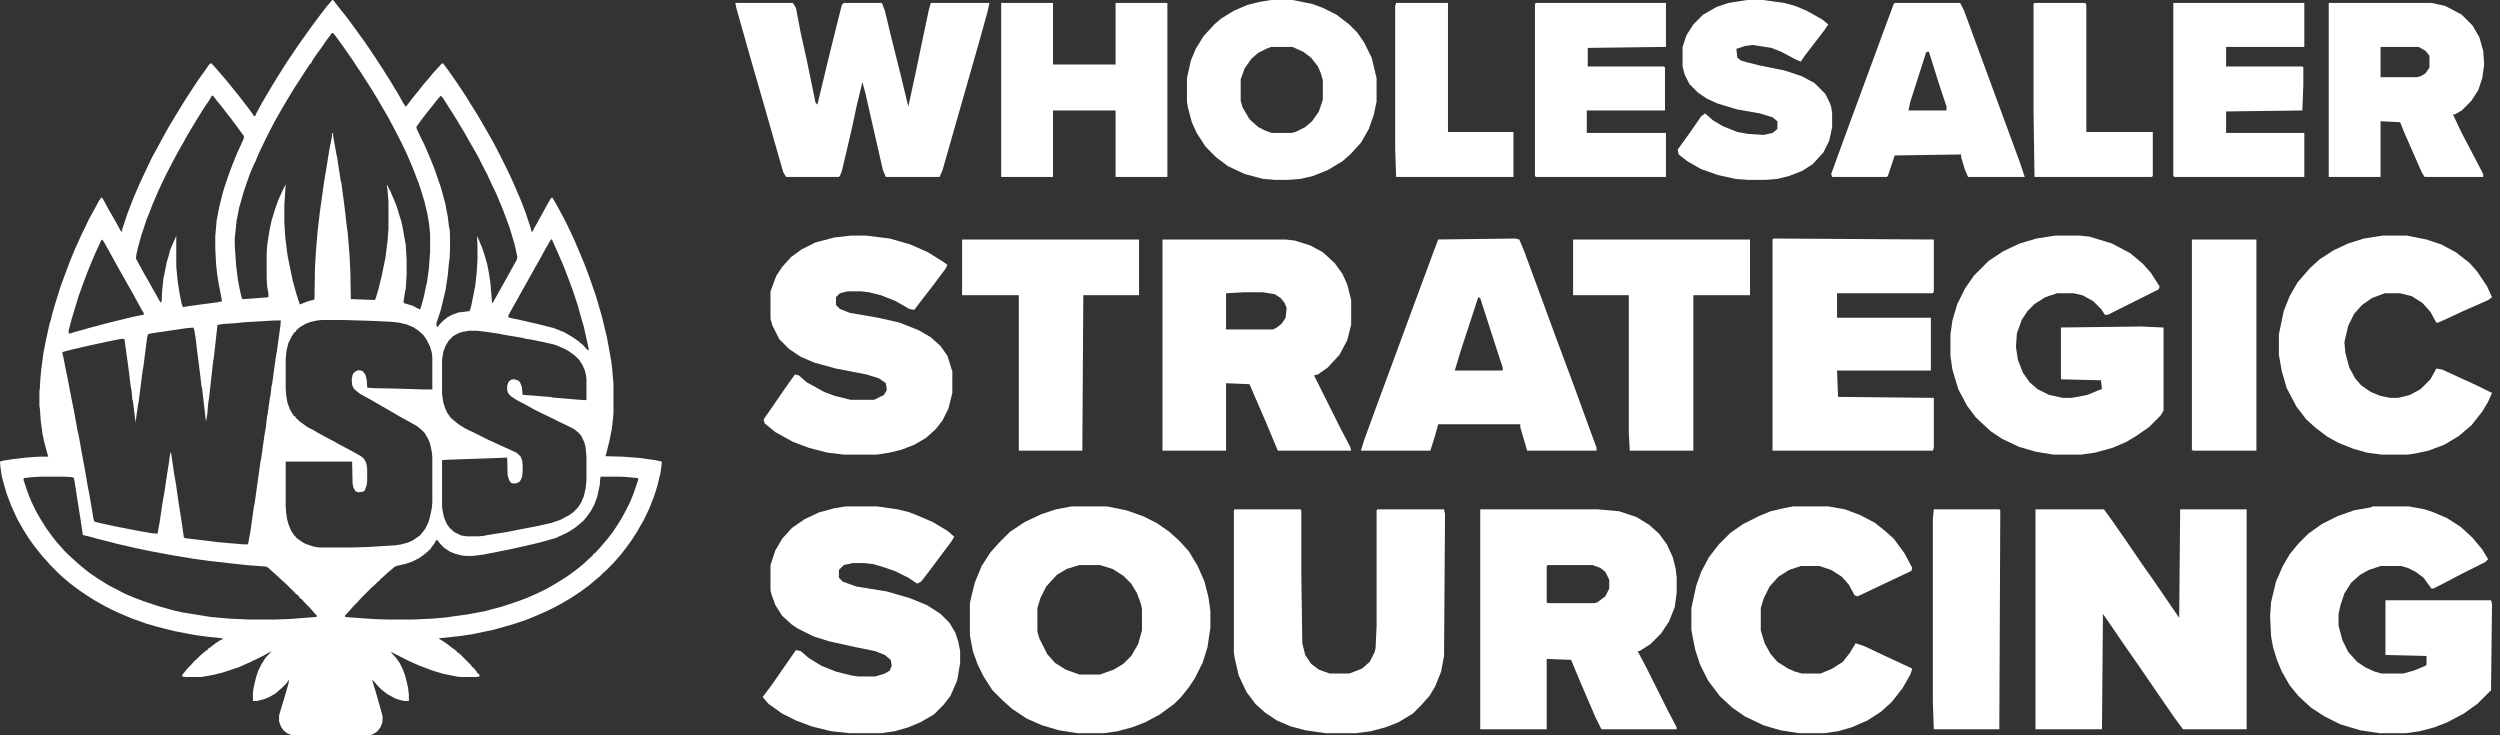
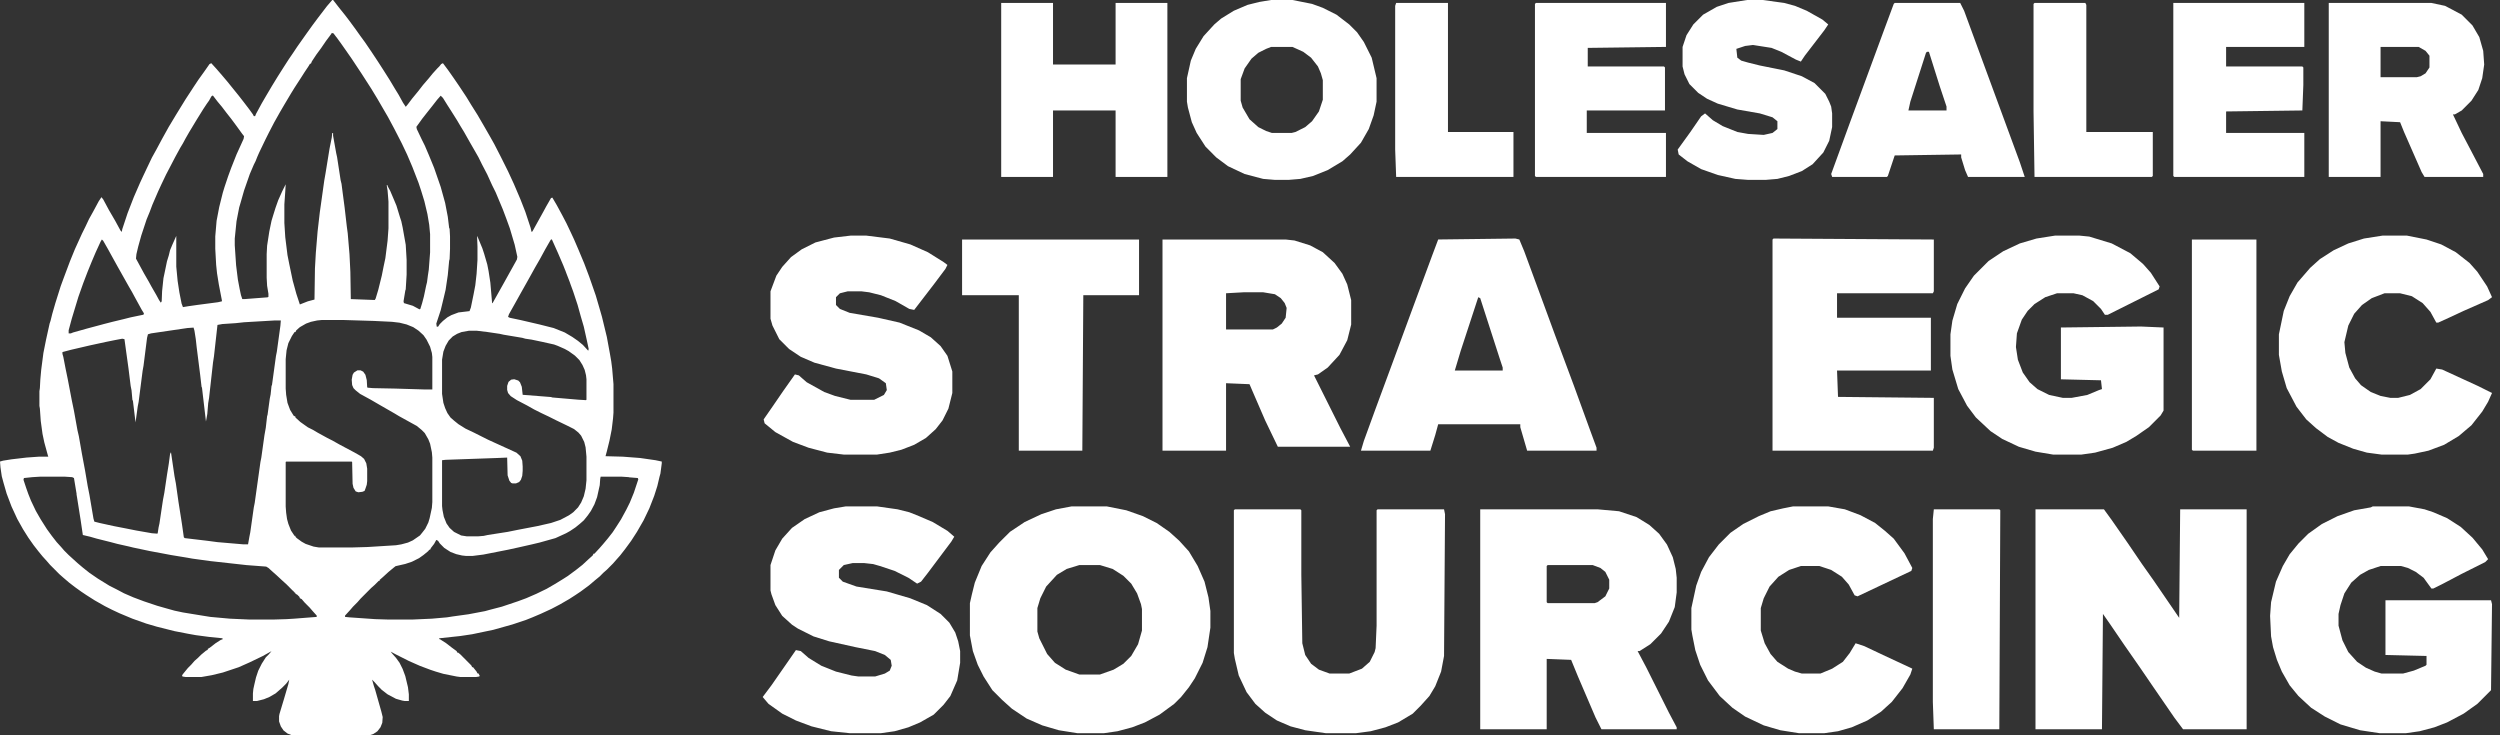
<svg xmlns="http://www.w3.org/2000/svg" width="102" height="30" viewBox="0 0 102 30" fill="none">
  <rect x="0" y="0" width="102" height="30" fill="#333333" stroke="none" />
  <path d="M13.844 0.326L14.078 0.617L14.259 0.854L14.512 1.198L14.692 1.452L14.892 1.725L15.163 2.124L15.416 2.506L15.65 2.869L15.903 3.269L16.12 3.632L16.265 3.868L16.445 4.194L16.555 4.358L16.645 4.249L16.808 4.031L17.061 3.723L17.259 3.468L17.494 3.195L17.656 2.996L17.837 2.796L17.928 2.705L18 2.614L18.072 2.578L18.289 2.869L18.506 3.178L18.741 3.522L19.03 3.958L19.229 4.285L19.481 4.685L19.735 5.121L20.006 5.593L20.169 5.884L20.439 6.41L20.729 6.991L20.964 7.5L21.235 8.135L21.434 8.644L21.65 9.298L21.686 9.461L21.723 9.442L22.175 8.626L22.283 8.426L22.481 8.081L22.536 8.062L22.717 8.371L22.934 8.771L23.114 9.116L23.295 9.497L23.422 9.77L23.602 10.188L23.837 10.75L24.036 11.277L24.308 12.058L24.488 12.675L24.561 12.93L24.759 13.747L24.886 14.437L24.939 14.745L24.976 15.036L25.03 15.672V16.834L25.012 17.07L24.958 17.523L24.867 17.977L24.759 18.414L24.705 18.613L25.409 18.632L26.114 18.686L26.747 18.777L27 18.831V18.904L26.945 19.321L26.909 19.449L26.819 19.83L26.692 20.23L26.494 20.738L26.259 21.229L25.988 21.7L25.753 22.064L25.5 22.409L25.301 22.663L25.139 22.845L25.012 22.99L24.759 23.244L24.614 23.371L24.47 23.517L24.271 23.68L24.036 23.88L23.692 24.134L23.476 24.279L23.223 24.442L22.844 24.661L22.5 24.842L22.066 25.042L21.723 25.188L21.452 25.296L20.909 25.477L20.133 25.695L19.265 25.877L18.777 25.95L17.928 26.041L17.909 26.077H17.945L18.199 26.24L18.434 26.422L18.633 26.567L18.65 26.622H18.686L18.777 26.694L19.229 27.148L19.265 27.222H19.301L19.445 27.402L19.481 27.476H19.519L19.572 27.566L19.555 27.602L19.428 27.621H18.777L18.633 27.602L18.091 27.493L17.783 27.402L17.566 27.33L17.133 27.167L16.681 26.967L16.139 26.694L15.94 26.586L15.994 26.658L16.156 26.84L16.301 27.04L16.428 27.294L16.536 27.584L16.645 28.038L16.681 28.329V28.602H16.519L16.409 28.583L16.156 28.511L15.813 28.329L15.578 28.148L15.434 28.002L15.271 27.82L15.181 27.73L15.253 27.984L15.308 28.148L15.56 29.037L15.614 29.255L15.597 29.491L15.524 29.673L15.398 29.836L15.235 29.945L15.072 30H11.909L11.729 29.927L11.566 29.8L11.458 29.637L11.386 29.436V29.219L11.403 29.128L11.584 28.528L11.765 27.911L11.801 27.73L11.675 27.894L11.512 28.057L11.241 28.293L10.988 28.438L10.771 28.528L10.481 28.602H10.319V28.293L10.337 28.111L10.373 27.947L10.445 27.639L10.536 27.366L10.681 27.076L10.844 26.821L10.97 26.694L11.078 26.567L10.717 26.768L10.192 27.021L9.741 27.222L9.091 27.439L8.639 27.548L8.223 27.621H7.572L7.445 27.602L7.428 27.548L7.5 27.457L7.663 27.258L7.808 27.112L7.934 26.967L8.078 26.84L8.205 26.713L8.403 26.549L8.476 26.513V26.477L8.566 26.422L8.801 26.24L9 26.113L9.091 26.077L9.072 26.041L8.53 25.986L7.988 25.914L7.681 25.859L7.12 25.75L6.397 25.568L5.964 25.441L5.403 25.242L4.88 25.023L4.572 24.879L4.283 24.733L3.867 24.497L3.524 24.279L3.308 24.134L3.055 23.952L2.819 23.77L2.566 23.553L2.422 23.426L2.042 23.045L1.916 22.899L1.735 22.699L1.572 22.5L1.373 22.245L1.156 21.936L0.939 21.592L0.705 21.174L0.47 20.665L0.271 20.139L0.145 19.703L0.072 19.431L0.019 19.067L0 18.831L0.127 18.795L0.47 18.74L1.084 18.668L1.591 18.632H1.97L1.952 18.577L1.808 18.051L1.735 17.705L1.663 17.179L1.627 16.67L1.608 16.561V15.962L1.627 15.835L1.645 15.49L1.681 15.091L1.771 14.4L1.88 13.855L2.024 13.202L2.061 13.093L2.133 12.803L2.259 12.366L2.476 11.677L2.603 11.331L2.855 10.659L3.055 10.169L3.344 9.533L3.488 9.243L3.633 8.935L3.795 8.644L4.03 8.208L4.139 8.045L4.211 8.135L4.445 8.571L4.699 9.007L4.916 9.406L4.97 9.461L4.988 9.352L5.205 8.698L5.458 8.045L5.711 7.463L5.837 7.191L6 6.846L6.199 6.428L6.38 6.102L6.614 5.665L6.886 5.175L7.192 4.667L7.337 4.431L7.572 4.049L7.916 3.522L8.097 3.25L8.331 2.924L8.548 2.614L8.62 2.578L8.819 2.796L9.055 3.068L9.271 3.323L9.741 3.904L9.939 4.158L10.175 4.467L10.319 4.667L10.355 4.739H10.409L10.445 4.648L10.681 4.213L10.861 3.904L11.097 3.505L11.331 3.123L11.584 2.724L11.783 2.415L11.945 2.179L12.127 1.906L12.344 1.598L12.524 1.344L12.759 1.017L12.976 0.726L13.337 0.254L13.555 0H13.591L13.844 0.326ZM1.626 19.449L1.319 19.468L0.976 19.504L0.958 19.576L1.066 19.903L1.156 20.157L1.265 20.43L1.464 20.848L1.662 21.192L1.916 21.592L2.114 21.864L2.313 22.119L2.494 22.318L2.62 22.464L2.801 22.645L3.162 22.973L3.397 23.172L3.65 23.372L3.994 23.608L4.464 23.898L4.753 24.044L5.061 24.207L5.439 24.371L5.873 24.534L6.416 24.716L6.795 24.824L7.12 24.915L7.464 24.988L8.241 25.115L8.584 25.17L9.38 25.242L10.192 25.278H11.133L11.692 25.261L12 25.242L12.922 25.17V25.115L12.759 24.934L12.633 24.788L12.434 24.589L12.308 24.443L12.234 24.407L12.217 24.352L12.126 24.262L12.054 24.226V24.189H12.018V24.152H11.981V24.116L11.945 24.099L11.692 23.844L11.512 23.681L11.277 23.463L11.133 23.336L10.952 23.172L10.861 23.117L10.058 23.056L8.688 22.904L8.596 22.894L7.844 22.791L7.645 22.755L6.976 22.645L6.597 22.573L6.108 22.482L5.422 22.337L5.277 22.301L4.789 22.191L4.518 22.119L3.939 21.974L3.687 21.901L3.38 21.828L3.289 21.211L3.145 20.303L3.122 20.166L3.126 20.157L3.018 19.504L2.945 19.468L2.656 19.449H1.626ZM24.506 19.449L24.488 19.54L24.47 19.794L24.361 20.285L24.253 20.575L24.108 20.848L23.981 21.029L23.819 21.23L23.656 21.374L23.476 21.52L23.259 21.665L23.097 21.756L22.662 21.955L22.012 22.137L21.705 22.21L21.145 22.337L20.729 22.428L19.717 22.627L19.283 22.682H19.012L18.85 22.664L18.614 22.609L18.38 22.519L18.126 22.355L17.945 22.173L17.873 22.064L17.801 22.028L17.711 22.191L17.584 22.355L17.548 22.428H17.512L17.476 22.482L17.277 22.645L17.097 22.773L16.808 22.918L16.536 23.009L16.139 23.1L16.048 23.172L15.85 23.336L15.633 23.535L15.488 23.662V23.699H15.452L15.289 23.862L15.145 23.989L14.711 24.425L14.584 24.57L14.403 24.752L14.277 24.898L14.078 25.115V25.17L14.259 25.188L15.308 25.261L15.867 25.278H16.808L17.62 25.242L18.234 25.188L18.47 25.151L19.12 25.061L19.789 24.934L19.988 24.879L20.476 24.752L21.126 24.534L21.47 24.407L21.886 24.226L22.301 24.025L22.645 23.826L22.97 23.626L23.169 23.499L23.512 23.245L23.765 23.045L24 22.827L24.181 22.664L24.217 22.591H24.253L24.47 22.355L24.597 22.21L24.795 21.974L24.994 21.72L25.139 21.501L25.337 21.192L25.554 20.793L25.698 20.503L25.861 20.104L26.042 19.559L26.024 19.504L25.654 19.473L25.662 19.468L25.373 19.449H24.506ZM13.12 13.057L12.94 13.075L12.687 13.13L12.488 13.202L12.234 13.348L12.09 13.475L12.054 13.548H12.018L11.909 13.711L11.765 14.001L11.692 14.292L11.656 14.655V15.854L11.675 16.108L11.729 16.435L11.837 16.726L11.981 16.962L12.054 16.998V17.034L12.253 17.216L12.56 17.434L12.777 17.543L12.958 17.651L13.355 17.869L13.572 17.979L13.861 18.142L14.476 18.469L14.729 18.614L14.855 18.723L14.945 18.904L14.981 19.122V19.631L14.964 19.776L14.909 19.939L14.873 20.03L14.783 20.066L14.62 20.085L14.512 20.049L14.422 19.903L14.386 19.74L14.367 18.85L14.35 18.832H11.675L11.656 18.85V20.666L11.675 20.92L11.711 21.175L11.765 21.374L11.873 21.646L12.018 21.864H12.054V21.901L12.108 21.955L12.308 22.101L12.47 22.191L12.795 22.301L13.012 22.337H14.35L15 22.318L16.156 22.246L16.373 22.21L16.645 22.137L16.844 22.046L17.133 21.847L17.223 21.737L17.35 21.574L17.476 21.319L17.53 21.139L17.62 20.721L17.639 20.484V18.669L17.62 18.45L17.548 18.105L17.476 17.924L17.331 17.67L17.205 17.543L17.006 17.379L16.808 17.27L16.481 17.089L16.283 16.98L16.102 16.871L15.47 16.508L15.126 16.308L14.692 16.071L14.512 15.927L14.422 15.836L14.367 15.708L14.35 15.49L14.386 15.291L14.44 15.2L14.584 15.109H14.711L14.819 15.164L14.909 15.291L14.964 15.509L14.981 15.799L15 15.817L15.217 15.836L16.12 15.854L17.314 15.89H17.639V14.565L17.62 14.401L17.548 14.146L17.403 13.856L17.277 13.675L17.078 13.493L16.861 13.348L16.59 13.238L16.301 13.166L15.994 13.13L15.253 13.094L14.042 13.057H13.12ZM11.205 13.075L9.958 13.148L9.614 13.185L9.072 13.221L8.873 13.257L8.729 14.546L8.692 14.782L8.53 16.235L8.494 16.453L8.458 16.889L8.403 17.197L8.241 15.817L8.223 15.781L8.169 15.309L8.024 14.165L7.988 13.838L7.934 13.493L7.897 13.366L7.645 13.384L6.162 13.602L6.036 13.639L6 13.783L5.855 14.928L5.819 15.127L5.656 16.398L5.62 16.58L5.53 17.233L5.422 16.344L5.403 16.326L5.367 15.927L5.331 15.745L5.241 15.019L5.15 14.364L5.078 13.838L4.988 13.819L4.698 13.874L4.337 13.947L3.669 14.092L2.892 14.273L2.548 14.364V14.438L2.584 14.565L2.675 15.036L2.765 15.473L2.928 16.326L3.018 16.762L3.162 17.561L3.217 17.797L3.271 18.105L3.344 18.523L3.47 19.195L3.578 19.831L3.65 20.194L3.813 21.156L3.85 21.283L4.066 21.338L4.645 21.465L5.114 21.556L5.566 21.646L6.198 21.756L6.416 21.773L6.434 21.756L6.47 21.52L6.506 21.356L6.614 20.63L6.65 20.394L6.705 20.104L6.813 19.377L6.886 18.923L6.939 18.523L6.976 18.45L7.12 19.432L7.175 19.722L7.283 20.484L7.392 21.175L7.428 21.41L7.5 21.919L7.536 21.955L8.458 22.064L8.873 22.119L9.939 22.21H10.12L10.175 21.901L10.211 21.72L10.355 20.702L10.392 20.52L10.626 18.85L10.662 18.669L10.789 17.761L10.844 17.452L10.898 16.98L10.916 16.925L11.006 16.271L11.042 16.09L11.078 15.745L11.097 15.708L11.259 14.528L11.295 14.347L11.44 13.293L11.458 13.075H11.205ZM19.139 13.493L18.831 13.548L18.65 13.62L18.47 13.729L18.308 13.893L18.181 14.11L18.09 14.347L18.036 14.673V16.071L18.09 16.435L18.162 16.652L18.253 16.852L18.38 17.034L18.524 17.161L18.705 17.307L18.994 17.488L19.337 17.651L19.916 17.942L21.072 18.469L21.234 18.614L21.308 18.796L21.325 19.031V19.213L21.308 19.413L21.253 19.576L21.181 19.667L21.054 19.722H20.909L20.855 19.703L20.783 19.613L20.711 19.395L20.692 18.669L20.295 18.686L18.181 18.76L18.036 18.777V20.648L18.054 20.811L18.108 21.084L18.217 21.356L18.344 21.538L18.524 21.701L18.814 21.847L19.048 21.883H19.5L19.734 21.864L19.898 21.828L20.711 21.701L21.162 21.61L21.922 21.465L22.481 21.338L22.861 21.211L23.205 21.029L23.386 20.902L23.584 20.702L23.711 20.503L23.819 20.248L23.892 19.939L23.928 19.595V18.632L23.892 18.251L23.837 18.033L23.711 17.778L23.602 17.651L23.422 17.506L23.133 17.361L22.681 17.143L22.392 16.998L22.084 16.852L21.795 16.707L21.506 16.544L21.09 16.326L20.837 16.162L20.729 16.035L20.692 15.908V15.745L20.747 15.581L20.855 15.49L20.981 15.473L21.145 15.526L21.217 15.6L21.289 15.781L21.325 16.108L22.481 16.199L22.536 16.217L23.602 16.308L23.909 16.326L23.928 16.308V15.473L23.909 15.309L23.855 15.091L23.765 14.892L23.639 14.691L23.458 14.51L23.205 14.328L23.042 14.237L22.753 14.11L22.608 14.056L22.12 13.947L21.686 13.856L21.434 13.819L21.308 13.783L20.548 13.656L20.386 13.62L19.898 13.548L19.445 13.493H19.139ZM22.481 9.771L22.445 9.824L22.247 10.17L22.03 10.569L21.831 10.914L21.65 11.241L21.488 11.531L21.253 11.949L21 12.403L20.765 12.821L20.729 12.93L20.801 12.966L21.234 13.057L22.012 13.238L22.59 13.384L23.042 13.565L23.35 13.747L23.584 13.91L23.783 14.074L24 14.31L24.018 14.237L23.945 13.893L23.819 13.329L23.692 12.894L23.566 12.44L23.386 11.895L23.279 11.604L23.241 11.495L23.115 11.169L23.061 11.023L23.058 11.021L22.988 10.842L22.77 10.333L22.518 9.771H22.481ZM4.103 9.861L3.903 10.297L3.741 10.678L3.578 11.078L3.397 11.55L3.198 12.112L2.928 13.003L2.801 13.475V13.602H2.892L2.981 13.565L3.561 13.402L4.175 13.238L4.212 13.227L4.59 13.13L5.042 13.021L5.331 12.948L5.855 12.839L5.873 12.785L5.783 12.64L5.494 12.113L5.386 11.913L5.259 11.695L4.789 10.859L4.518 10.369L4.409 10.17L4.211 9.824L4.156 9.771L4.103 9.861ZM17.837 4.068L17.639 4.322L17.422 4.595L17.223 4.849L16.988 5.176L17.006 5.267L17.205 5.685L17.331 5.938L17.494 6.319L17.711 6.847L17.981 7.627L18.162 8.281L18.27 8.844L18.325 9.298L18.344 9.334L18.361 9.643V10.151L18.344 10.569L18.325 10.642L18.27 11.223L18.181 11.822L18.108 12.131L17.981 12.657L17.801 13.202L17.819 13.329H17.873L17.945 13.221L18.072 13.094L18.253 12.948L18.416 12.857L18.705 12.748L19.156 12.694L19.211 12.549L19.319 12.023L19.392 11.641L19.445 11.169L19.481 10.605V10.06L19.464 9.625L19.5 9.697L19.681 10.134L19.753 10.352L19.88 10.787L19.934 11.06L20.006 11.531L20.078 12.367H20.097L20.566 11.531L20.747 11.205L20.909 10.914L21.09 10.587L21.108 10.479L21 9.988L20.801 9.316L20.656 8.917L20.512 8.535L20.314 8.063L20.223 7.846L20.078 7.555L19.88 7.119L19.662 6.701L19.518 6.41L19.373 6.156L19.175 5.812L18.939 5.394L18.795 5.157L18.633 4.885L18.416 4.54L18.253 4.286L18.072 3.995L17.981 3.904L17.837 4.068ZM13.518 1.38L13.301 1.671L13.102 1.962L12.903 2.233L12.723 2.506L12.687 2.597H12.65L12.597 2.688L12.416 2.96L12.289 3.16L12.018 3.578L11.873 3.813L11.602 4.268L11.422 4.576L11.187 4.994L10.97 5.412L10.825 5.702L10.572 6.229L10.5 6.393L10.428 6.574L10.355 6.72L10.192 7.101L9.958 7.772L9.813 8.281L9.759 8.463L9.65 9.025L9.578 9.733V10.006L9.633 10.823L9.705 11.404L9.777 11.786L9.831 12.04L9.886 12.203H9.976L10.916 12.131L10.952 12.112V11.985L10.898 11.659L10.88 11.332V10.369L10.898 10.024L10.988 9.443L11.078 9.008L11.15 8.771L11.241 8.48L11.35 8.172L11.512 7.809L11.656 7.519L11.639 7.809L11.602 8.336V9.099L11.639 9.68L11.729 10.406L11.801 10.769L11.945 11.459L11.981 11.586L12.09 11.985L12.234 12.422L12.56 12.294L12.831 12.222L12.85 10.95L12.886 10.315L12.958 9.443L13.048 8.662L13.084 8.408L13.229 7.373L13.283 7.064L13.445 6.065L13.536 5.611L13.554 5.43H13.59V5.539L13.717 6.247L13.753 6.41L13.898 7.354L13.934 7.5L13.988 7.918L14.06 8.463L14.15 9.243L14.187 9.516L14.259 10.369L14.295 11.096L14.313 12.203L15.289 12.24L15.325 12.185L15.434 11.822L15.578 11.241L15.65 10.878L15.723 10.533L15.813 9.824L15.85 9.316V8.227L15.813 7.772L15.777 7.555H15.813V7.591L15.922 7.791L16.084 8.172L16.175 8.39L16.319 8.862L16.373 9.025L16.428 9.28L16.554 9.988L16.59 10.605V11.205L16.554 11.804L16.536 11.858L16.464 12.294L16.481 12.367L16.844 12.476L17.114 12.621L17.15 12.604L17.223 12.367L17.295 12.095L17.386 11.659L17.422 11.514L17.458 11.241L17.494 11.005L17.548 10.297V9.553L17.512 9.171L17.439 8.735L17.314 8.208L17.186 7.791L17.078 7.464L16.825 6.811L16.608 6.302L16.392 5.848L16.084 5.248L15.831 4.776L15.578 4.341L15.398 4.031L15.145 3.614L14.747 2.996L14.35 2.397L14.097 2.034L14.042 1.956L13.97 1.853L13.931 1.798L13.88 1.726L13.839 1.671L13.734 1.525L13.718 1.509L13.608 1.362L13.536 1.344L13.518 1.38ZM8.656 3.904L8.62 3.94L8.53 4.104L8.439 4.231L8.295 4.449L8.024 4.885L7.717 5.394L7.572 5.647L7.464 5.848L7.355 6.029L7.156 6.393L6.958 6.773L6.777 7.119L6.578 7.536L6.452 7.809L6.217 8.354L6.108 8.645L5.981 8.953L5.765 9.606L5.639 10.06L5.566 10.369L5.548 10.551L5.873 11.15L6.072 11.495L6.181 11.695L6.38 12.04L6.488 12.24L6.561 12.349L6.597 12.294L6.614 11.877L6.669 11.35L6.723 11.096L6.813 10.66L6.886 10.424L6.939 10.206L7.03 9.988L7.192 9.625V10.878L7.247 11.459L7.319 11.932L7.409 12.385L7.464 12.53L7.681 12.494L8.061 12.44L8.892 12.331L9.054 12.294V12.258L8.928 11.604L8.855 11.15L8.819 10.806L8.783 10.151V9.643L8.837 9.008L8.945 8.444L9.09 7.863L9.162 7.627L9.308 7.191L9.434 6.847L9.65 6.302L9.939 5.666L9.958 5.557L9.886 5.466L9.65 5.14L9.434 4.849L9.234 4.595L9.054 4.358L8.873 4.141L8.692 3.904H8.656Z" fill="white" />
  <path d="M83.048 20.78H85.84L86.159 21.219L86.797 22.136L87.395 23.014L87.874 23.692L88.911 25.208L88.951 20.78H91.663V29.755H89.07L88.712 29.276L87.834 28L87.316 27.242L86.677 26.324L86.079 25.447L85.8 25.048L85.76 29.755H83.048V20.78Z" fill="white" />
  <path d="M96.808 20.661H98.284L98.922 20.78L99.281 20.9L99.839 21.139L100.398 21.498L100.876 21.937L101.275 22.416L101.515 22.814L101.395 22.934L100.438 23.413L99.68 23.812L99.281 24.011H99.201L98.882 23.572L98.563 23.333L98.244 23.173L97.965 23.094H97.127L96.648 23.253L96.29 23.453L95.931 23.772L95.651 24.21L95.492 24.689L95.412 25.048V25.527L95.572 26.125L95.811 26.604L96.17 27.002L96.529 27.242L96.888 27.401L97.167 27.481H98.044L98.483 27.361L98.962 27.162L99.002 27.122V26.763L97.327 26.723V24.49H101.634L101.674 24.649L101.634 28.159L101.076 28.718L100.517 29.116L99.839 29.475L99.321 29.675L98.723 29.834L98.164 29.914H97.087L96.29 29.794L95.492 29.555L94.854 29.236L94.295 28.877L93.777 28.398L93.418 27.96L93.099 27.401L92.899 26.923L92.74 26.404L92.66 25.965L92.62 25.128L92.66 24.569L92.859 23.732L93.139 23.094L93.418 22.615L93.777 22.176L94.176 21.777L94.734 21.379L95.372 21.059L96.05 20.82L96.728 20.701L96.808 20.661Z" fill="white" />
  <path d="M50.382 20.78H53.054L53.094 20.82V23.453L53.134 26.245L53.253 26.723L53.493 27.082L53.812 27.322L54.25 27.481H55.048L55.567 27.282L55.886 27.002L56.085 26.604L56.125 26.444L56.165 25.527V20.82L56.205 20.78H58.917L58.957 20.98L58.917 26.763L58.797 27.401L58.558 28L58.319 28.398L57.96 28.797L57.641 29.116L57.042 29.475L56.524 29.675L55.926 29.834L55.327 29.914H54.091L53.253 29.794L52.655 29.635L52.097 29.395L51.618 29.076L51.219 28.718L50.86 28.239L50.541 27.561L50.382 26.883L50.342 26.643V20.82L50.382 20.78Z" fill="white" />
  <path d="M83.845 9.613H84.843L85.241 9.652L86.159 9.932L86.917 10.331L87.435 10.769L87.754 11.128L88.113 11.687L88.073 11.806L85.999 12.843H85.879L85.72 12.604L85.401 12.285L84.962 12.046L84.603 11.966H83.925L83.447 12.125L83.008 12.405L82.729 12.684L82.489 13.043L82.29 13.601L82.25 14.159L82.33 14.678L82.529 15.197L82.808 15.595L83.127 15.875L83.606 16.114L84.165 16.233H84.523L85.162 16.114L85.64 15.915L85.76 15.875L85.72 15.516L84.085 15.476V13.362L87.355 13.322L88.273 13.362V16.752L88.153 16.951L87.674 17.43L87.156 17.789L86.757 18.028L86.199 18.268L85.481 18.467L84.922 18.547H83.766L83.048 18.427L82.37 18.228L81.692 17.909L81.213 17.59L80.615 17.031L80.256 16.553L79.897 15.875L79.657 15.077L79.578 14.518V13.641L79.657 13.083L79.857 12.405L80.176 11.766L80.535 11.248L81.133 10.65L81.731 10.251L82.409 9.932L83.088 9.732L83.845 9.613Z" fill="white" />
  <path d="M34.507 20.661H35.783L36.621 20.78L37.1 20.9L37.498 21.059L38.057 21.299L38.655 21.658L38.934 21.897L38.815 22.096L37.858 23.373L37.578 23.732L37.419 23.812L37.06 23.572L36.501 23.293L35.903 23.094L35.624 23.014L35.265 22.974H34.786L34.427 23.054L34.228 23.253V23.572L34.387 23.732L34.946 23.931L36.182 24.131L37.139 24.41L37.818 24.689L38.376 25.048L38.735 25.407L38.974 25.806L39.094 26.165L39.174 26.564V27.042L39.054 27.76L38.775 28.398L38.496 28.757L38.097 29.156L37.538 29.475L37.06 29.675L36.501 29.834L35.943 29.914H34.667L33.909 29.834L33.111 29.635L32.473 29.396L31.915 29.116L31.356 28.718L31.117 28.438L31.476 27.96L32.114 27.042L32.473 26.524L32.672 26.564L32.991 26.843L33.51 27.162L34.108 27.401L34.746 27.561L35.026 27.601H35.704L36.102 27.481L36.302 27.361L36.382 27.162L36.342 26.923L36.102 26.723L35.704 26.564L34.906 26.404L33.829 26.165L33.191 25.965L32.553 25.646L32.313 25.487L31.915 25.128L31.635 24.689L31.476 24.25L31.436 24.091V23.054L31.635 22.456L31.915 21.977L32.313 21.538L32.832 21.179L33.43 20.9L34.029 20.74L34.507 20.661Z" fill="white" />
  <path d="M72.358 9.732L78.9 9.772V11.886L78.86 11.966H74.951V12.963H78.78V15.117H74.951L74.991 16.193L78.9 16.233V18.267L78.86 18.387H72.319V9.772L72.358 9.732Z" fill="white" />
  <path d="M73.156 20.661H74.592L75.27 20.78L75.908 21.02L76.507 21.339L76.905 21.658L77.264 21.977L77.703 22.575L78.022 23.173L77.982 23.293L75.789 24.33L75.669 24.29L75.43 23.852L75.15 23.532L74.712 23.253L74.233 23.094H73.475L72.997 23.253L72.558 23.532L72.199 23.931L71.96 24.41L71.84 24.809V25.726L71.999 26.245L72.239 26.683L72.518 27.002L72.957 27.282L73.236 27.401L73.515 27.481H74.273L74.752 27.282L75.19 27.002L75.469 26.643L75.709 26.245L76.068 26.364L76.826 26.723L77.942 27.242L78.022 27.282L77.942 27.521L77.623 28.079L77.185 28.638L76.746 29.037L76.187 29.396L75.549 29.675L74.991 29.834L74.433 29.914H73.395L72.638 29.794L71.96 29.595L71.202 29.236L70.683 28.877L70.165 28.398L69.686 27.76L69.367 27.122L69.168 26.524L69.048 25.925L69.008 25.686V24.809L69.207 23.891L69.407 23.333L69.726 22.735L70.125 22.216L70.603 21.738L71.122 21.379L71.76 21.059L72.239 20.86L72.757 20.74L73.156 20.661Z" fill="white" />
  <path d="M34.706 9.613H35.345L36.302 9.732L37.14 9.972L37.858 10.291L38.496 10.69L38.655 10.809L38.575 10.969L38.097 11.607L37.299 12.644L37.1 12.604L36.541 12.285L35.943 12.046L35.464 11.926L35.145 11.886H34.587L34.268 11.966L34.108 12.125V12.444L34.268 12.604L34.667 12.764L35.823 12.963L36.701 13.162L37.498 13.481L37.977 13.761L38.376 14.12L38.655 14.518L38.855 15.157V16.034L38.695 16.672L38.456 17.151L38.177 17.51L37.778 17.869L37.299 18.148L36.781 18.348L36.302 18.467L35.783 18.547H34.427L33.749 18.467L32.992 18.268L32.353 18.028L31.635 17.63L31.197 17.271L31.157 17.111L31.516 16.593L31.954 15.954L32.433 15.276L32.593 15.316L32.912 15.595L33.63 15.994L34.068 16.154L34.706 16.313H35.664L36.063 16.114L36.182 15.915L36.142 15.635L35.863 15.436L35.345 15.276L34.108 15.037L33.231 14.798L32.672 14.558L32.194 14.239L31.795 13.84L31.516 13.282L31.436 13.003V11.886L31.675 11.248L31.915 10.889L32.273 10.49L32.712 10.171L33.271 9.892L34.029 9.692L34.706 9.613Z" fill="white" />
-   <path d="M30 0.12H32.353L32.473 0.319L32.672 1.356L32.912 2.433L33.151 3.59L33.271 4.188L33.35 4.268L33.869 2.114L34.347 0.199L34.427 0.12H35.983L36.102 0.439L36.382 1.595L36.741 3.031L37.06 4.347L37.379 2.872L37.578 1.914L37.897 0.399L37.977 0.12H40.37L40.29 0.479L39.971 1.635L38.456 6.94L38.336 7.219H36.142L36.023 6.94L35.704 5.544L35.305 3.789L35.185 3.35L34.946 4.347L34.786 5.105L34.667 5.624L34.347 6.98L34.268 7.179L34.228 7.219H32.074L31.954 7.02L31.236 4.507L30.638 2.433L30.04 0.319L30 0.12Z" fill="white" />
  <path d="M97.207 9.613H98.204L99.002 9.772L99.6 9.972L100.198 10.291L100.757 10.729L101.076 11.088L101.475 11.687L101.674 12.125L101.514 12.245L100.517 12.684L99.919 12.963L99.48 13.162H99.401L99.161 12.724L98.842 12.365L98.403 12.085L97.925 11.966H97.287L96.768 12.165L96.369 12.444L96.05 12.803L95.811 13.282L95.651 13.96L95.691 14.399L95.851 14.997L96.09 15.436L96.329 15.715L96.728 15.994L97.127 16.154L97.526 16.233H97.845L98.324 16.114L98.762 15.875L99.161 15.476L99.401 15.037L99.64 15.077L101.116 15.755L101.674 16.034L101.514 16.393L101.275 16.792L100.836 17.35L100.318 17.789L99.72 18.148L99.082 18.387L98.523 18.507L98.244 18.547H97.167L96.569 18.467L96.01 18.308L95.412 18.068L94.973 17.829L94.495 17.47L94.096 17.111L93.697 16.593L93.298 15.835L93.099 15.157L92.979 14.479V13.641L93.178 12.684L93.418 12.085L93.737 11.527L94.255 10.929L94.654 10.57L95.213 10.211L95.811 9.932L96.449 9.732L97.207 9.613Z" fill="white" />
  <path d="M40.849 0.12H42.963V2.632H45.516V0.12H47.629V7.219H45.516V4.507H42.963V7.219H40.849V0.12Z" fill="white" />
-   <path d="M64.182 9.772H71.401V12.045H69.088V18.387H66.495L66.455 17.669V12.045H64.182V9.772Z" fill="white" />
  <path d="M39.253 9.772H46.473V12.045H44.199L44.159 18.387H41.567V12.045H39.253V9.772Z" fill="white" />
  <path d="M62.666 0.12H67.971V1.914L64.78 1.954V2.712H67.891L67.931 2.752V4.507H64.74V5.424H67.971V7.219H62.666L62.626 7.179V0.16L62.666 0.12Z" fill="white" />
  <path d="M88.671 0.12H94.016V1.914H90.825V2.712H93.936L93.976 2.752V3.47L93.936 4.507L90.825 4.547V5.424H94.016V7.219H88.711L88.671 7.179V0.12Z" fill="white" />
  <path d="M71.281 0H71.92L72.797 0.12L73.236 0.239L73.715 0.439L74.353 0.798L74.592 0.997L74.432 1.236L73.635 2.273L73.475 2.513L73.276 2.433L72.677 2.114L72.279 1.954L71.521 1.835L71.202 1.875L70.843 1.994L70.883 2.353L71.042 2.473L71.321 2.553L71.8 2.672L72.797 2.872L73.515 3.111L74.034 3.39L74.472 3.829L74.632 4.148L74.712 4.348L74.751 4.627V5.185L74.632 5.744L74.392 6.222L73.954 6.701L73.515 6.98L72.996 7.179L72.518 7.299L72.039 7.339H71.321L70.803 7.299L70.085 7.139L69.407 6.9L68.848 6.581L68.49 6.302L68.45 6.102L68.968 5.385L69.407 4.746L69.566 4.627L69.885 4.906L70.284 5.145L70.883 5.385L71.321 5.464L71.96 5.504L72.319 5.424L72.518 5.265V4.946L72.319 4.786L71.8 4.627L70.883 4.467L70.085 4.228L69.646 4.028L69.287 3.789L68.928 3.43L68.729 3.031L68.649 2.712V1.915L68.809 1.436L69.088 0.997L69.487 0.598L70.045 0.279L70.524 0.12L71.281 0Z" fill="white" />
  <path d="M78.9 20.78H81.572L81.612 20.82L81.572 29.755H78.9L78.86 28.638V21.179L78.9 20.78Z" fill="white" />
  <path d="M89.429 9.772H92.062V18.387H89.469L89.429 18.347V9.772Z" fill="white" />
  <path d="M56.963 0.12H59.077V5.385H61.749V7.219H56.963L56.923 6.102V0.239L56.963 0.12Z" fill="white" />
  <path d="M83.008 0.12H85.082L85.122 0.199V5.385H87.834V7.179L87.794 7.219H83.008L82.968 4.547V0.16L83.008 0.12Z" fill="white" />
  <path d="M45.954 20.82L46.632 21.059L47.191 21.338L47.709 21.698L48.108 22.057L48.507 22.496L48.865 23.093L49.145 23.732L49.305 24.37L49.384 24.928V25.607L49.265 26.404L49.066 27.043L48.746 27.68L48.507 28.04L48.188 28.438L47.908 28.717L47.31 29.157L46.712 29.475L46.194 29.674L45.595 29.834L45.036 29.915H43.96L43.202 29.794L42.524 29.595L41.886 29.316L41.287 28.916L40.889 28.558L40.489 28.159L40.131 27.601L39.892 27.123L39.693 26.564L39.572 25.925V24.609L39.653 24.25L39.772 23.772L40.051 23.093L40.41 22.536L40.769 22.136L41.208 21.698L41.806 21.299L42.485 20.98L43.082 20.781L43.721 20.661H45.157L45.954 20.82ZM44.039 23.054L43.521 23.213L43.122 23.453L42.684 23.931L42.445 24.41L42.325 24.809V25.766L42.404 26.045L42.724 26.683L43.042 27.043L43.482 27.322L44.039 27.521H44.877L45.436 27.322L45.834 27.082L46.154 26.763L46.433 26.285L46.592 25.726V24.849L46.552 24.649L46.393 24.21L46.154 23.812L45.834 23.493L45.396 23.213L44.877 23.054H44.039Z" fill="white" />
  <path d="M53.532 0.159L53.971 0.319L54.529 0.599L55.048 0.997L55.367 1.316L55.646 1.715L55.965 2.354L56.164 3.19V4.148L56.045 4.706L55.846 5.265L55.527 5.823L55.088 6.302L54.769 6.581L54.17 6.94L53.572 7.18L53.054 7.299L52.575 7.339H52.017L51.538 7.299L50.781 7.1L50.102 6.78L49.623 6.422L49.185 5.982L48.825 5.425L48.626 4.985L48.467 4.388L48.427 4.148V3.19L48.586 2.473L48.786 1.994L49.105 1.476L49.544 0.997L49.822 0.758L50.341 0.438L50.9 0.199L51.378 0.08L51.857 0H52.735L53.532 0.159ZM51.858 1.915L51.657 1.994L51.339 2.154L51.06 2.394L50.781 2.792L50.62 3.23V4.108L50.7 4.388L50.98 4.866L51.339 5.186L51.657 5.345L51.897 5.425H52.695L52.855 5.385L53.253 5.186L53.532 4.946L53.812 4.547L53.971 4.068V3.271L53.892 2.991L53.772 2.712L53.492 2.354L53.173 2.114L52.735 1.915H51.858Z" fill="white" />
  <path d="M66.057 20.859L66.775 21.099L67.293 21.418L67.692 21.777L68.011 22.216L68.25 22.734L68.37 23.213L68.409 23.572V24.17L68.33 24.769L68.091 25.366L67.772 25.846L67.333 26.284L66.894 26.564H66.815L67.173 27.241L68.091 29.076L68.409 29.675V29.754H65.339L65.099 29.275L64.381 27.601L64.102 26.922L63.105 26.883V29.754H60.393V20.78H65.179L66.057 20.859ZM63.145 23.054L63.105 23.094V24.569L63.145 24.609H65.06L65.179 24.569L65.498 24.33L65.657 24.011V23.652L65.498 23.333L65.299 23.174L64.98 23.054H63.145Z" fill="white" />
-   <path d="M52.815 9.812L53.452 10.011L53.971 10.29L54.45 10.729L54.769 11.168L54.968 11.607L55.128 12.245V13.242L54.968 13.88L54.65 14.478L54.17 14.997L53.772 15.276L53.612 15.316L54.689 17.47L55.088 18.228L55.128 18.387H52.136L51.618 17.151L51.1 15.955L50.98 15.675L50.023 15.635V18.387H47.43V9.772H52.455L52.815 9.812ZM50.74 11.925L50.023 11.965V13.441H51.937L52.097 13.362L52.296 13.202L52.455 12.962L52.495 12.564L52.415 12.365L52.256 12.165L52.017 12.005L51.538 11.925H50.74Z" fill="white" />
+   <path d="M52.815 9.812L53.452 10.011L53.971 10.29L54.45 10.729L54.769 11.168L54.968 11.607L55.128 12.245V13.242L54.968 13.88L54.65 14.478L54.17 14.997L53.772 15.276L53.612 15.316L54.689 17.47L55.088 18.228H52.136L51.618 17.151L51.1 15.955L50.98 15.675L50.023 15.635V18.387H47.43V9.772H52.455L52.815 9.812ZM50.74 11.925L50.023 11.965V13.441H51.937L52.097 13.362L52.296 13.202L52.455 12.962L52.495 12.564L52.415 12.365L52.256 12.165L52.017 12.005L51.538 11.925H50.74Z" fill="white" />
  <path d="M61.988 9.771L62.188 10.251L63.025 12.524L63.464 13.72L64.222 15.755L64.86 17.509L65.139 18.267V18.387H62.307L62.028 17.429V17.31H58.678L58.558 17.749L58.359 18.387H55.527L55.646 17.988L56.125 16.672L56.803 14.837L57.641 12.563L58.438 10.41L58.678 9.771L61.828 9.732L61.988 9.771ZM59.595 14.319L59.356 15.117H61.31V14.997L61.191 14.638L60.393 12.165L60.313 12.126L59.595 14.319Z" fill="white" />
  <path d="M99.759 0.239L100.438 0.598L100.876 1.037L101.156 1.515L101.315 2.074L101.355 2.633L101.275 3.191L101.116 3.67L100.836 4.108L100.438 4.508L100.159 4.667H100.079L100.438 5.425L100.836 6.182L101.315 7.099V7.219H98.922L98.802 7.02L98.085 5.385L97.924 4.986L97.127 4.946V7.219H95.013V0.12H99.201L99.759 0.239ZM97.127 1.915V3.151H98.603L98.762 3.111L98.962 2.992L99.122 2.753V2.273L98.962 2.074L98.683 1.915H97.127Z" fill="white" />
  <path d="M80.136 0.439L80.854 2.393L81.691 4.667L82.41 6.621L82.609 7.219H80.296L80.175 6.94L80.016 6.422V6.302L77.304 6.342L77.025 7.179L76.985 7.219H74.752L74.712 7.099L75.469 5.025L76.865 1.236L77.264 0.16L77.304 0.12H79.976L80.136 0.439ZM78.621 2.114L78.581 2.154L77.942 4.148L77.863 4.508H79.418V4.347L79.139 3.51L78.7 2.114H78.621Z" fill="white" />
</svg>